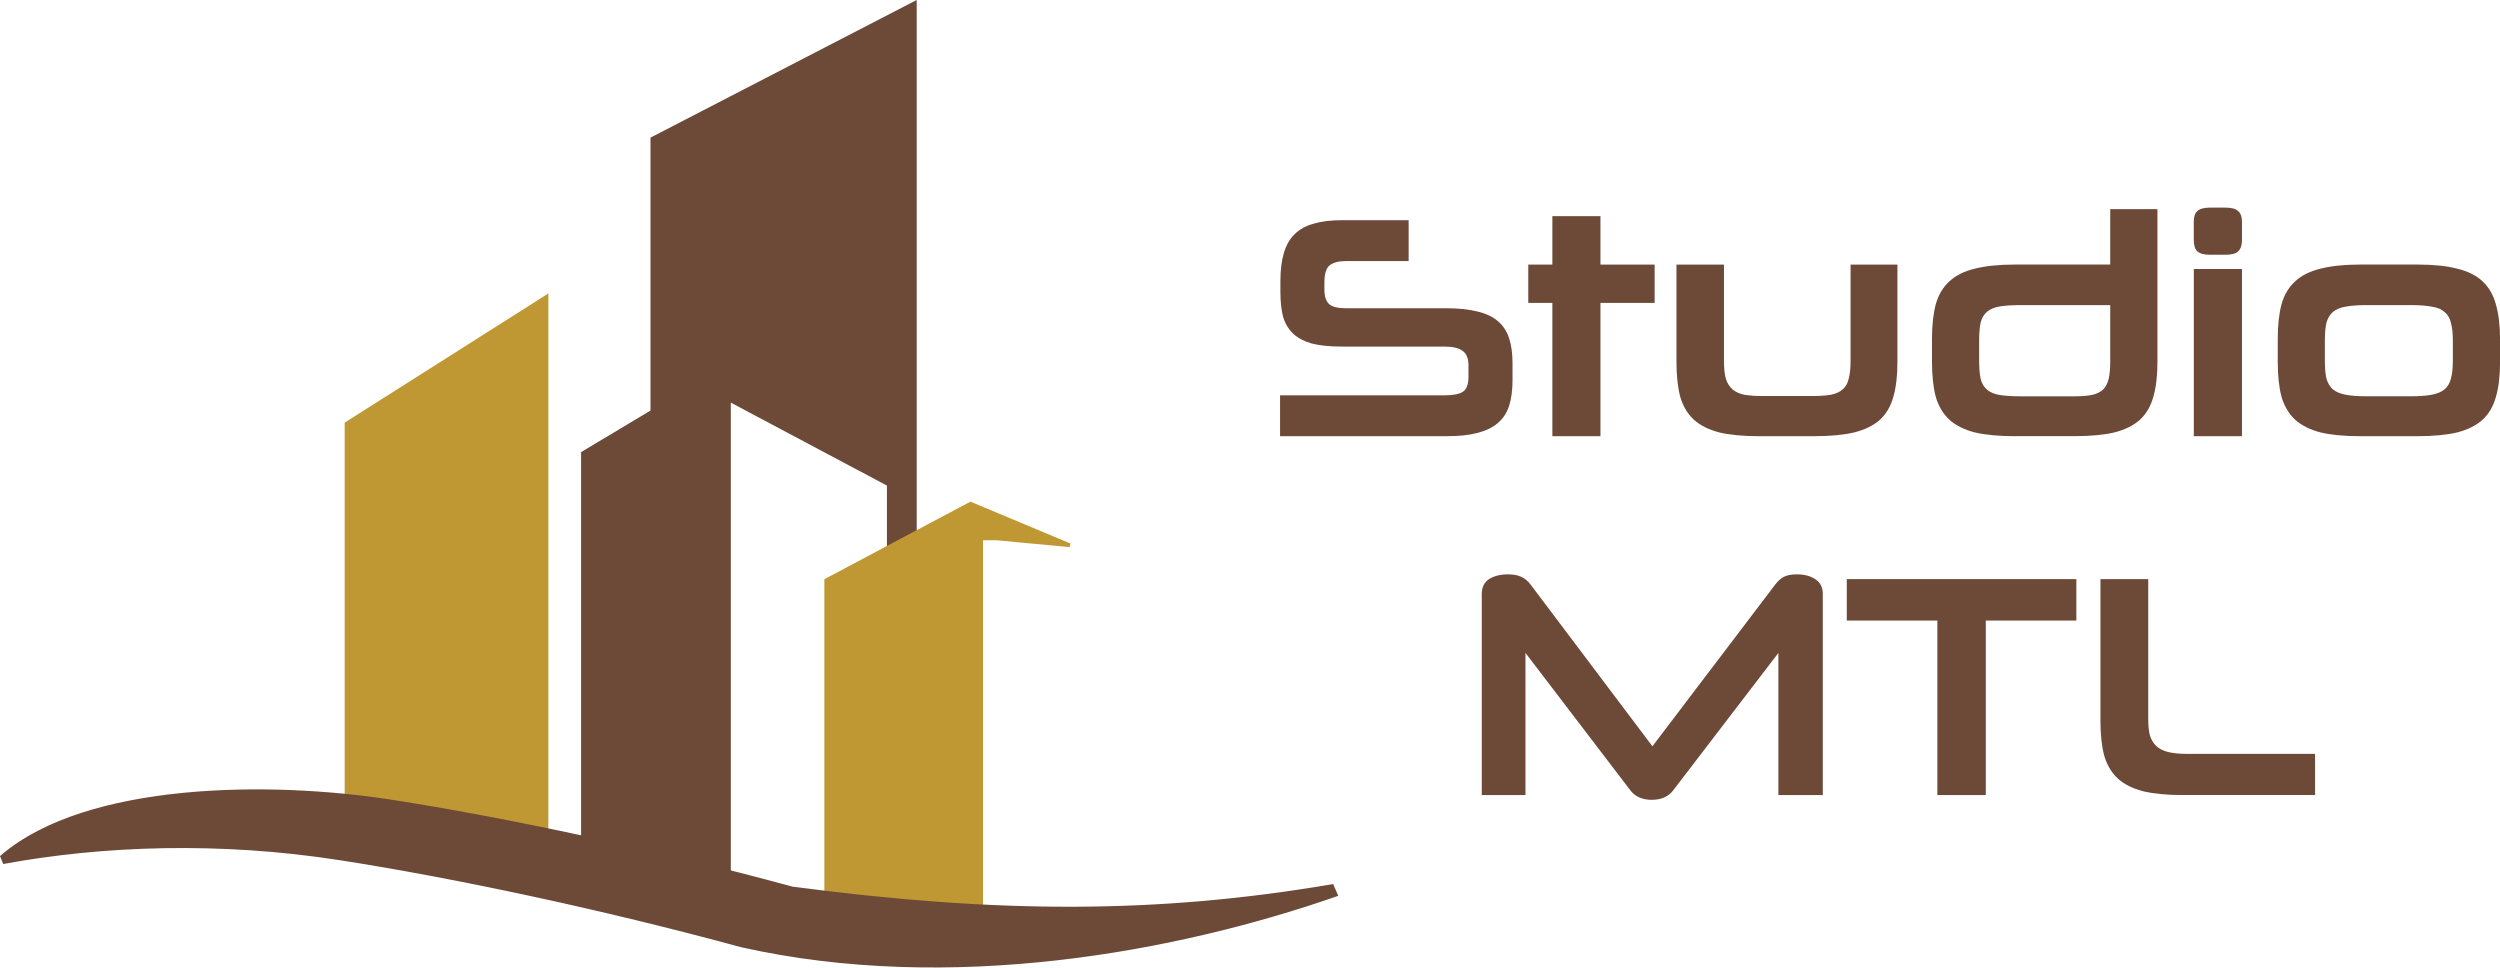
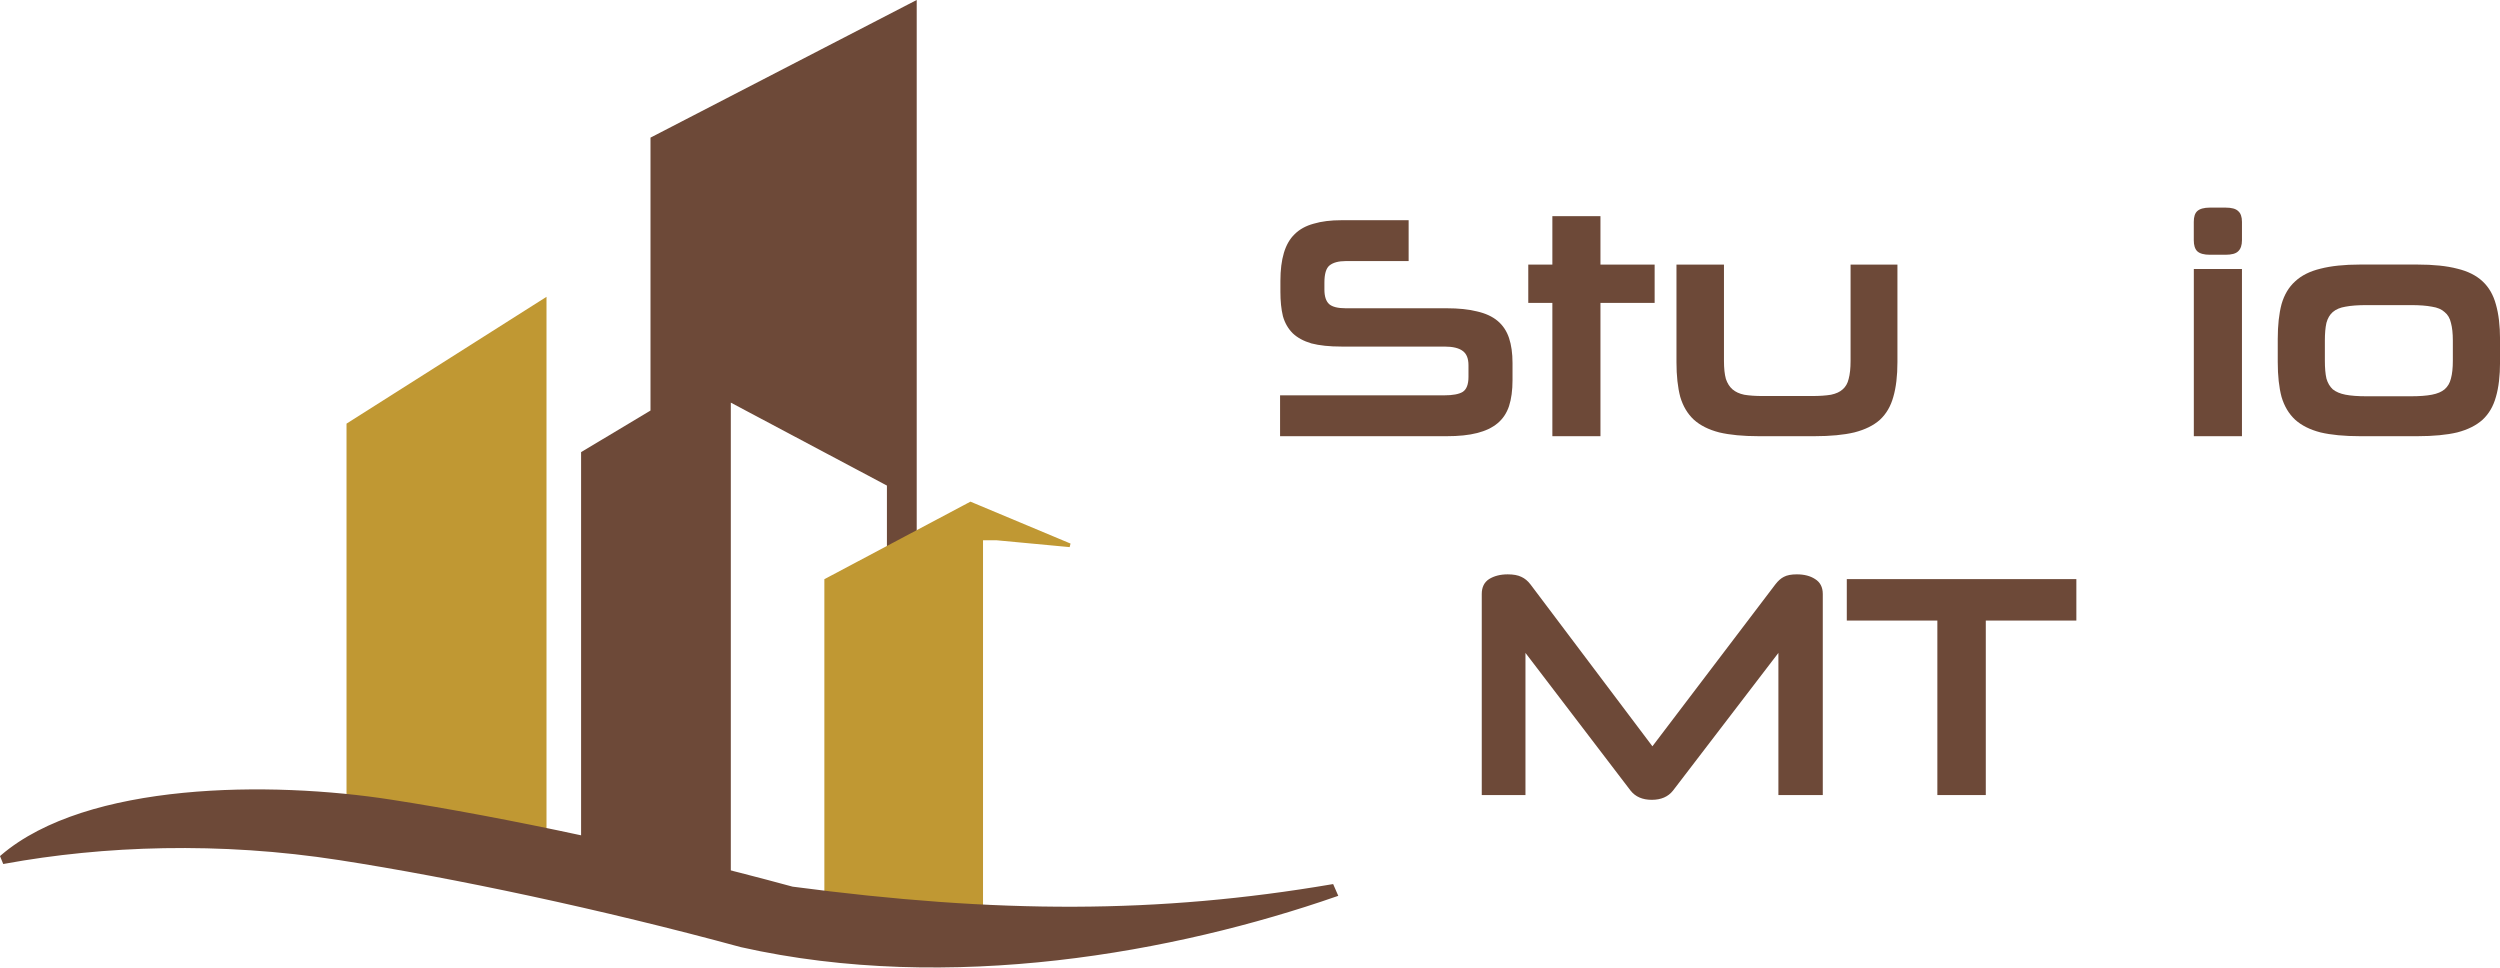
<svg xmlns="http://www.w3.org/2000/svg" id="Livello_1" data-name="Livello 1" viewBox="0 0 587.41 227.33">
  <defs>
    <style>
      .cls-1 {
        fill: #6d4938;
      }

      .cls-1, .cls-2 {
        fill-rule: evenodd;
      }

      .cls-3 {
        stroke: #c09833;
      }

      .cls-3, .cls-4 {
        fill: none;
        stroke-miterlimit: 3.86;
        stroke-width: .87px;
      }

      .cls-4 {
        stroke: #6d4938;
      }

      .cls-2 {
        fill: #c09833;
      }
    </style>
  </defs>
  <polygon class="cls-1" points="136.97 197.16 136.97 106.48 153.28 96.71 153.28 32.6 214.96 .71 214.96 130.44 208.83 131.26 208.83 113.83 171.28 93.88 171.28 207.4 136.97 197.16" />
  <polygon class="cls-4" points="136.97 197.16 136.97 106.48 153.28 96.71 153.28 32.6 214.96 .71 214.96 130.44 208.83 131.26 208.83 113.83 171.28 93.88 171.28 207.4 136.97 197.16" />
  <polygon class="cls-2" points="128.41 198.03 128.41 69.74 81.42 99.54 81.42 189.4 128.41 198.03" />
-   <polygon class="cls-3" points="128.41 198.03 128.41 69.74 81.42 99.54 81.42 189.4 128.41 198.03" />
  <polygon class="cls-2" points="194.13 212.73 194.13 136.35 228.04 118.35 251.37 128.12 234.18 126.51 230.54 126.51 230.54 214.35 194.13 212.73" />
  <polygon class="cls-3" points="194.13 212.73 194.13 136.35 228.04 118.35 251.37 128.12 234.18 126.51 230.54 126.51 230.54 214.35 194.13 212.73" />
  <path class="cls-1" d="M313.86,210.23c-37.62,13.08-90.67,22.92-139.69,11.89-32.69-8.9-67.51-16.28-94.37-20.45-28.26-4.39-55.56-3.39-78.77.85l-.51-1.25c20.02-17.12,63-17.35,91.26-12.96,26.86,4.17,61.68,11.56,94.37,20.45,48.43,6.39,86.04,6.39,126.83-.55l.88,2.02Z" />
  <path class="cls-4" d="M313.86,210.23c-37.62,13.08-90.67,22.92-139.69,11.89-32.69-8.9-67.51-16.28-94.37-20.45-28.26-4.39-55.56-3.39-78.77.85l-.51-1.25c20.02-17.12,63-17.35,91.26-12.96,26.86,4.17,61.68,11.56,94.37,20.45,48.43,6.39,86.04,6.39,126.83-.55l.88,2.02Z" />
  <path class="cls-1" d="M417.86,186.81v-33.4l-24.77,32.36c-1.14,1.44-2.8,2.16-4.98,2.16s-3.84-.72-4.98-2.16l-24.7-32.36v33.4h-10.27v-47.24c0-1.59.57-2.75,1.71-3.5,1.19-.74,2.65-1.12,4.39-1.12,1.34,0,2.41.2,3.2.59.79.35,1.51.94,2.16,1.79l28.64,38.02,28.87-38.02c.64-.84,1.31-1.44,2.01-1.79.74-.4,1.76-.59,3.05-.59,1.74,0,3.17.37,4.31,1.12,1.19.74,1.79,1.91,1.79,3.5v47.24h-10.42Z" />
  <polygon class="cls-1" points="455.21 186.81 455.21 145.81 433.93 145.81 433.93 136.07 487.87 136.07 487.87 145.81 466.59 145.81 466.59 186.81 455.21 186.81" />
-   <path class="cls-1" d="M512.87,186.81c-3.72,0-6.82-.3-9.3-.89-2.48-.64-4.46-1.64-5.95-2.98-1.49-1.39-2.55-3.18-3.2-5.36-.59-2.23-.89-4.96-.89-8.18v-33.33h11.23v32.88c0,1.49.12,2.75.37,3.79.3.99.79,1.84,1.49,2.53.69.64,1.61,1.12,2.75,1.41,1.19.3,2.68.45,4.46.45h30.13v9.67h-31.1Z" />
  <path class="cls-1" d="M300.77,102.49v-9.6h38.54c2.03,0,3.5-.27,4.39-.82.89-.59,1.34-1.76,1.34-3.5v-2.75c0-1.59-.45-2.7-1.34-3.35-.89-.69-2.33-1.04-4.31-1.04h-24.18c-2.83,0-5.18-.25-7.07-.74-1.83-.54-3.3-1.34-4.39-2.38-1.09-1.09-1.86-2.43-2.31-4.02-.4-1.64-.59-3.55-.59-5.73v-2.53c0-2.58.27-4.79.82-6.62.55-1.83,1.39-3.3,2.53-4.39,1.14-1.14,2.63-1.96,4.46-2.46,1.84-.55,4.02-.82,6.55-.82h15.77v9.6h-14.73c-1.74,0-3.03.35-3.87,1.04-.79.65-1.19,1.98-1.19,4.02v1.64c0,1.59.37,2.73,1.12,3.42.74.64,2.03.97,3.87.97h23.73c2.83,0,5.21.25,7.14.74,1.98.45,3.6,1.19,4.84,2.23,1.24,1.04,2.13,2.38,2.68,4.02.55,1.64.82,3.6.82,5.88v4.02c0,2.38-.27,4.41-.82,6.1-.55,1.64-1.44,2.98-2.68,4.02-1.24,1.04-2.85,1.81-4.84,2.31-1.93.5-4.31.74-7.14.74h-39.13Z" />
  <polygon class="cls-1" points="364.75 102.49 364.75 71.17 359.09 71.17 359.09 62.17 364.75 62.17 364.75 50.79 376.05 50.79 376.05 62.17 388.78 62.17 388.78 71.17 376.05 71.17 376.05 102.49 364.75 102.49" />
  <path class="cls-1" d="M413.25,102.49c-3.72,0-6.82-.3-9.3-.89-2.48-.64-4.46-1.64-5.95-2.98-1.49-1.39-2.55-3.17-3.2-5.36-.59-2.23-.89-4.96-.89-8.18v-22.91h11.16v22.62c0,1.74.15,3.15.45,4.24.35,1.04.87,1.86,1.56,2.46.69.59,1.61,1.02,2.75,1.26,1.19.2,2.63.3,4.31.3h11.61c1.79,0,3.27-.1,4.46-.3,1.19-.25,2.11-.67,2.75-1.26.69-.59,1.17-1.41,1.41-2.46.3-1.09.45-2.5.45-4.24v-22.62h11.01v22.91c0,3.22-.32,5.95-.97,8.18-.6,2.18-1.64,3.97-3.13,5.36-1.49,1.34-3.5,2.33-6.03,2.98-2.48.59-5.6.89-9.37.89h-13.09Z" />
-   <path class="cls-1" d="M465.03,84.79c0,1.79.12,3.22.37,4.31.3,1.09.82,1.93,1.56,2.53.74.6,1.74.99,2.98,1.19,1.29.2,2.93.3,4.91.3h12.35c1.74,0,3.15-.1,4.24-.3,1.14-.25,2.03-.67,2.68-1.26.64-.64,1.09-1.49,1.34-2.53.25-1.09.37-2.48.37-4.17v-13.17h-21.05c-1.93,0-3.55.1-4.84.3-1.24.2-2.23.59-2.98,1.19-.74.6-1.26,1.44-1.56,2.53-.25,1.09-.37,2.53-.37,4.31v4.76ZM473.44,102.49c-3.77,0-6.92-.3-9.45-.89-2.48-.64-4.46-1.64-5.95-2.98-1.49-1.39-2.55-3.17-3.2-5.36-.59-2.23-.89-4.96-.89-8.18v-5.43c0-3.22.3-5.95.89-8.18.64-2.23,1.71-4.02,3.2-5.36,1.49-1.39,3.47-2.38,5.95-2.98,2.53-.64,5.68-.97,9.45-.97h22.39v-13.02h11.09v35.93c0,3.22-.32,5.95-.97,8.18-.6,2.18-1.64,3.97-3.12,5.36-1.49,1.34-3.47,2.33-5.95,2.98-2.48.59-5.6.89-9.37.89h-14.06Z" />
-   <path class="cls-1" d="M519.26,59.86c-1.39,0-2.38-.27-2.98-.82-.55-.54-.82-1.41-.82-2.6v-4.31c0-1.19.27-2.03.82-2.53.59-.54,1.59-.82,2.98-.82h3.65c1.44,0,2.43.27,2.98.82.59.5.89,1.34.89,2.53v4.31c0,1.19-.3,2.06-.89,2.6-.54.55-1.54.82-2.98.82h-3.65ZM515.47,102.49v-39.28h11.31v39.28h-11.31Z" />
+   <path class="cls-1" d="M519.26,59.86c-1.39,0-2.38-.27-2.98-.82-.55-.54-.82-1.41-.82-2.6v-4.31c0-1.19.27-2.03.82-2.53.59-.54,1.59-.82,2.98-.82h3.65c1.44,0,2.43.27,2.98.82.59.5.89,1.34.89,2.53v4.31c0,1.19-.3,2.06-.89,2.6-.54.55-1.54.82-2.98.82h-3.65ZM515.47,102.49v-39.28h11.31v39.28h-11.31" />
  <path class="cls-1" d="M576.33,80.02c0-1.69-.15-3.08-.45-4.17-.25-1.09-.74-1.93-1.49-2.53-.69-.64-1.69-1.07-2.98-1.26-1.29-.25-2.93-.37-4.91-.37h-10.49c-1.98,0-3.62.12-4.91.37-1.24.2-2.23.62-2.98,1.26-.69.6-1.19,1.44-1.49,2.53-.25,1.09-.37,2.48-.37,4.17v4.76c0,1.69.12,3.08.37,4.17.3,1.04.79,1.88,1.49,2.53.74.59,1.74,1.02,2.98,1.26,1.29.25,2.93.37,4.91.37h10.49c1.98,0,3.62-.12,4.91-.37,1.29-.25,2.28-.67,2.98-1.26.74-.64,1.24-1.49,1.49-2.53.3-1.09.45-2.48.45-4.17v-4.76ZM554.53,102.49c-3.72,0-6.82-.3-9.3-.89-2.48-.64-4.46-1.64-5.95-2.98-1.49-1.39-2.55-3.17-3.2-5.36-.59-2.23-.89-4.96-.89-8.18v-5.43c0-3.22.3-5.95.89-8.18.64-2.23,1.71-4.02,3.2-5.36,1.49-1.39,3.47-2.38,5.95-2.98,2.48-.64,5.58-.97,9.3-.97h13.47c3.77,0,6.89.32,9.37.97,2.48.59,4.46,1.59,5.95,2.98,1.49,1.39,2.53,3.2,3.13,5.43.64,2.23.97,4.96.97,8.18v5.36c0,3.22-.32,5.95-.97,8.18-.6,2.18-1.64,3.97-3.13,5.36-1.49,1.34-3.47,2.33-5.95,2.98-2.48.59-5.6.89-9.37.89h-13.47Z" />
</svg>